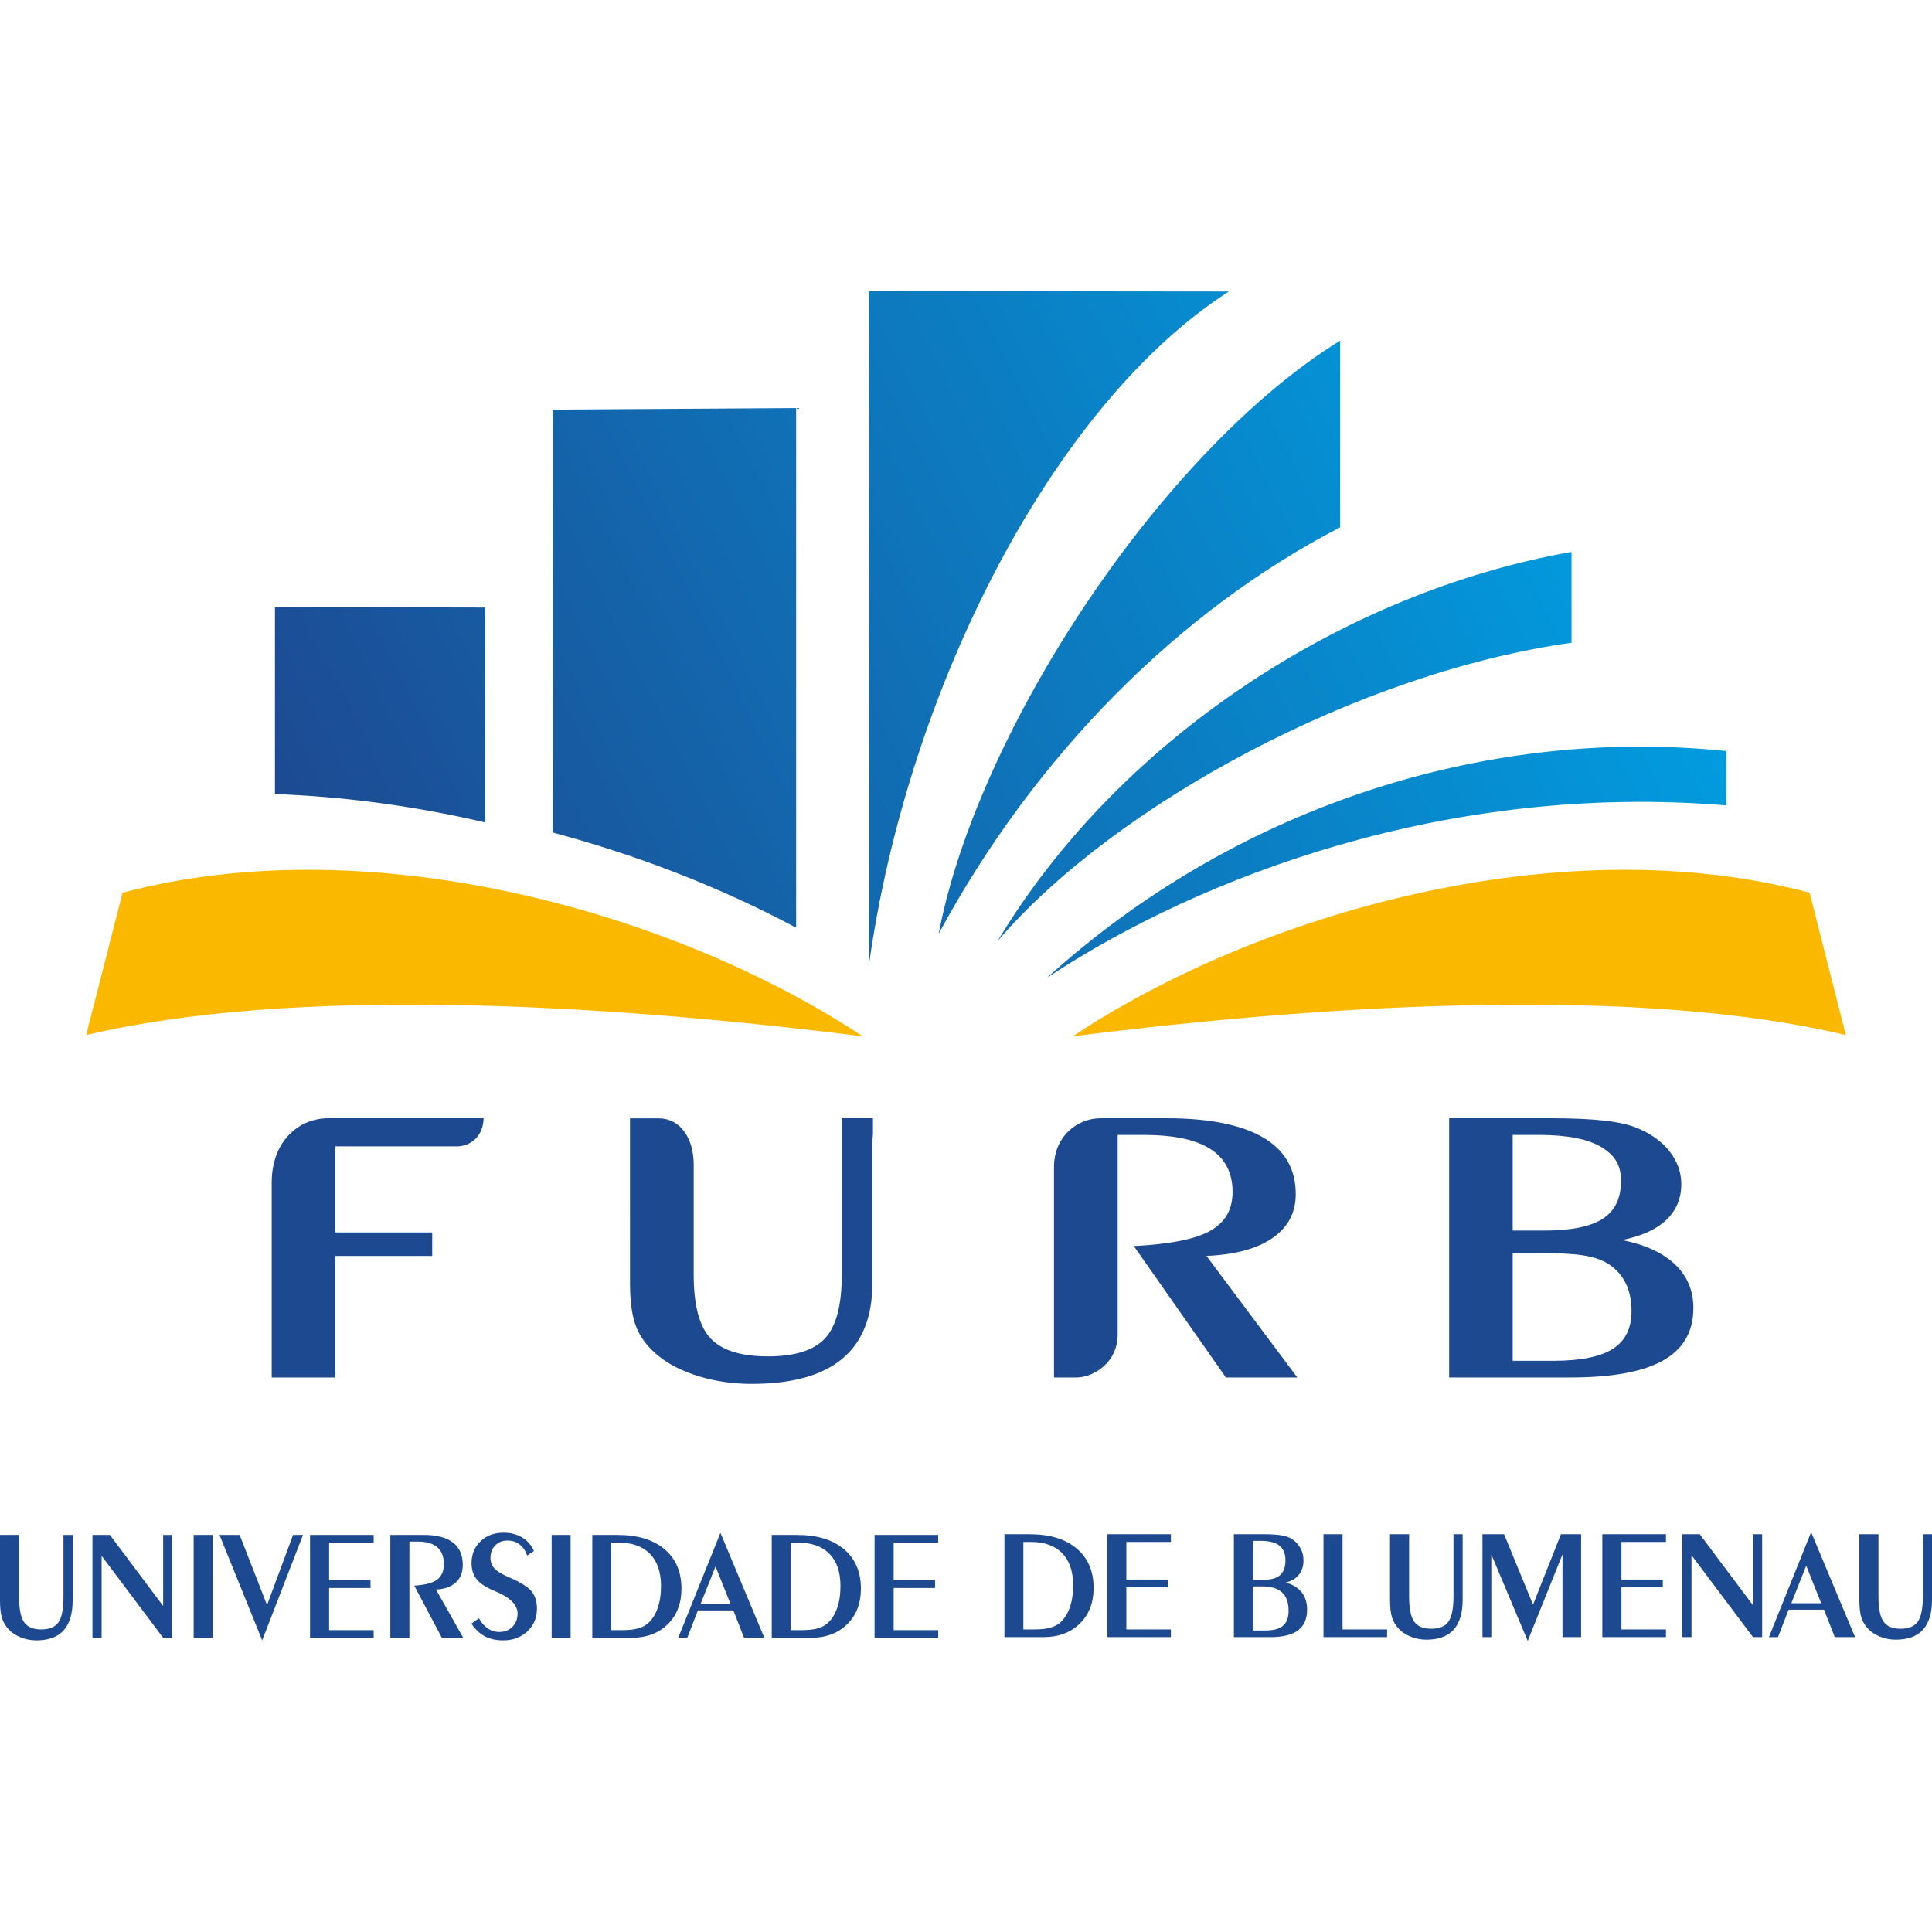
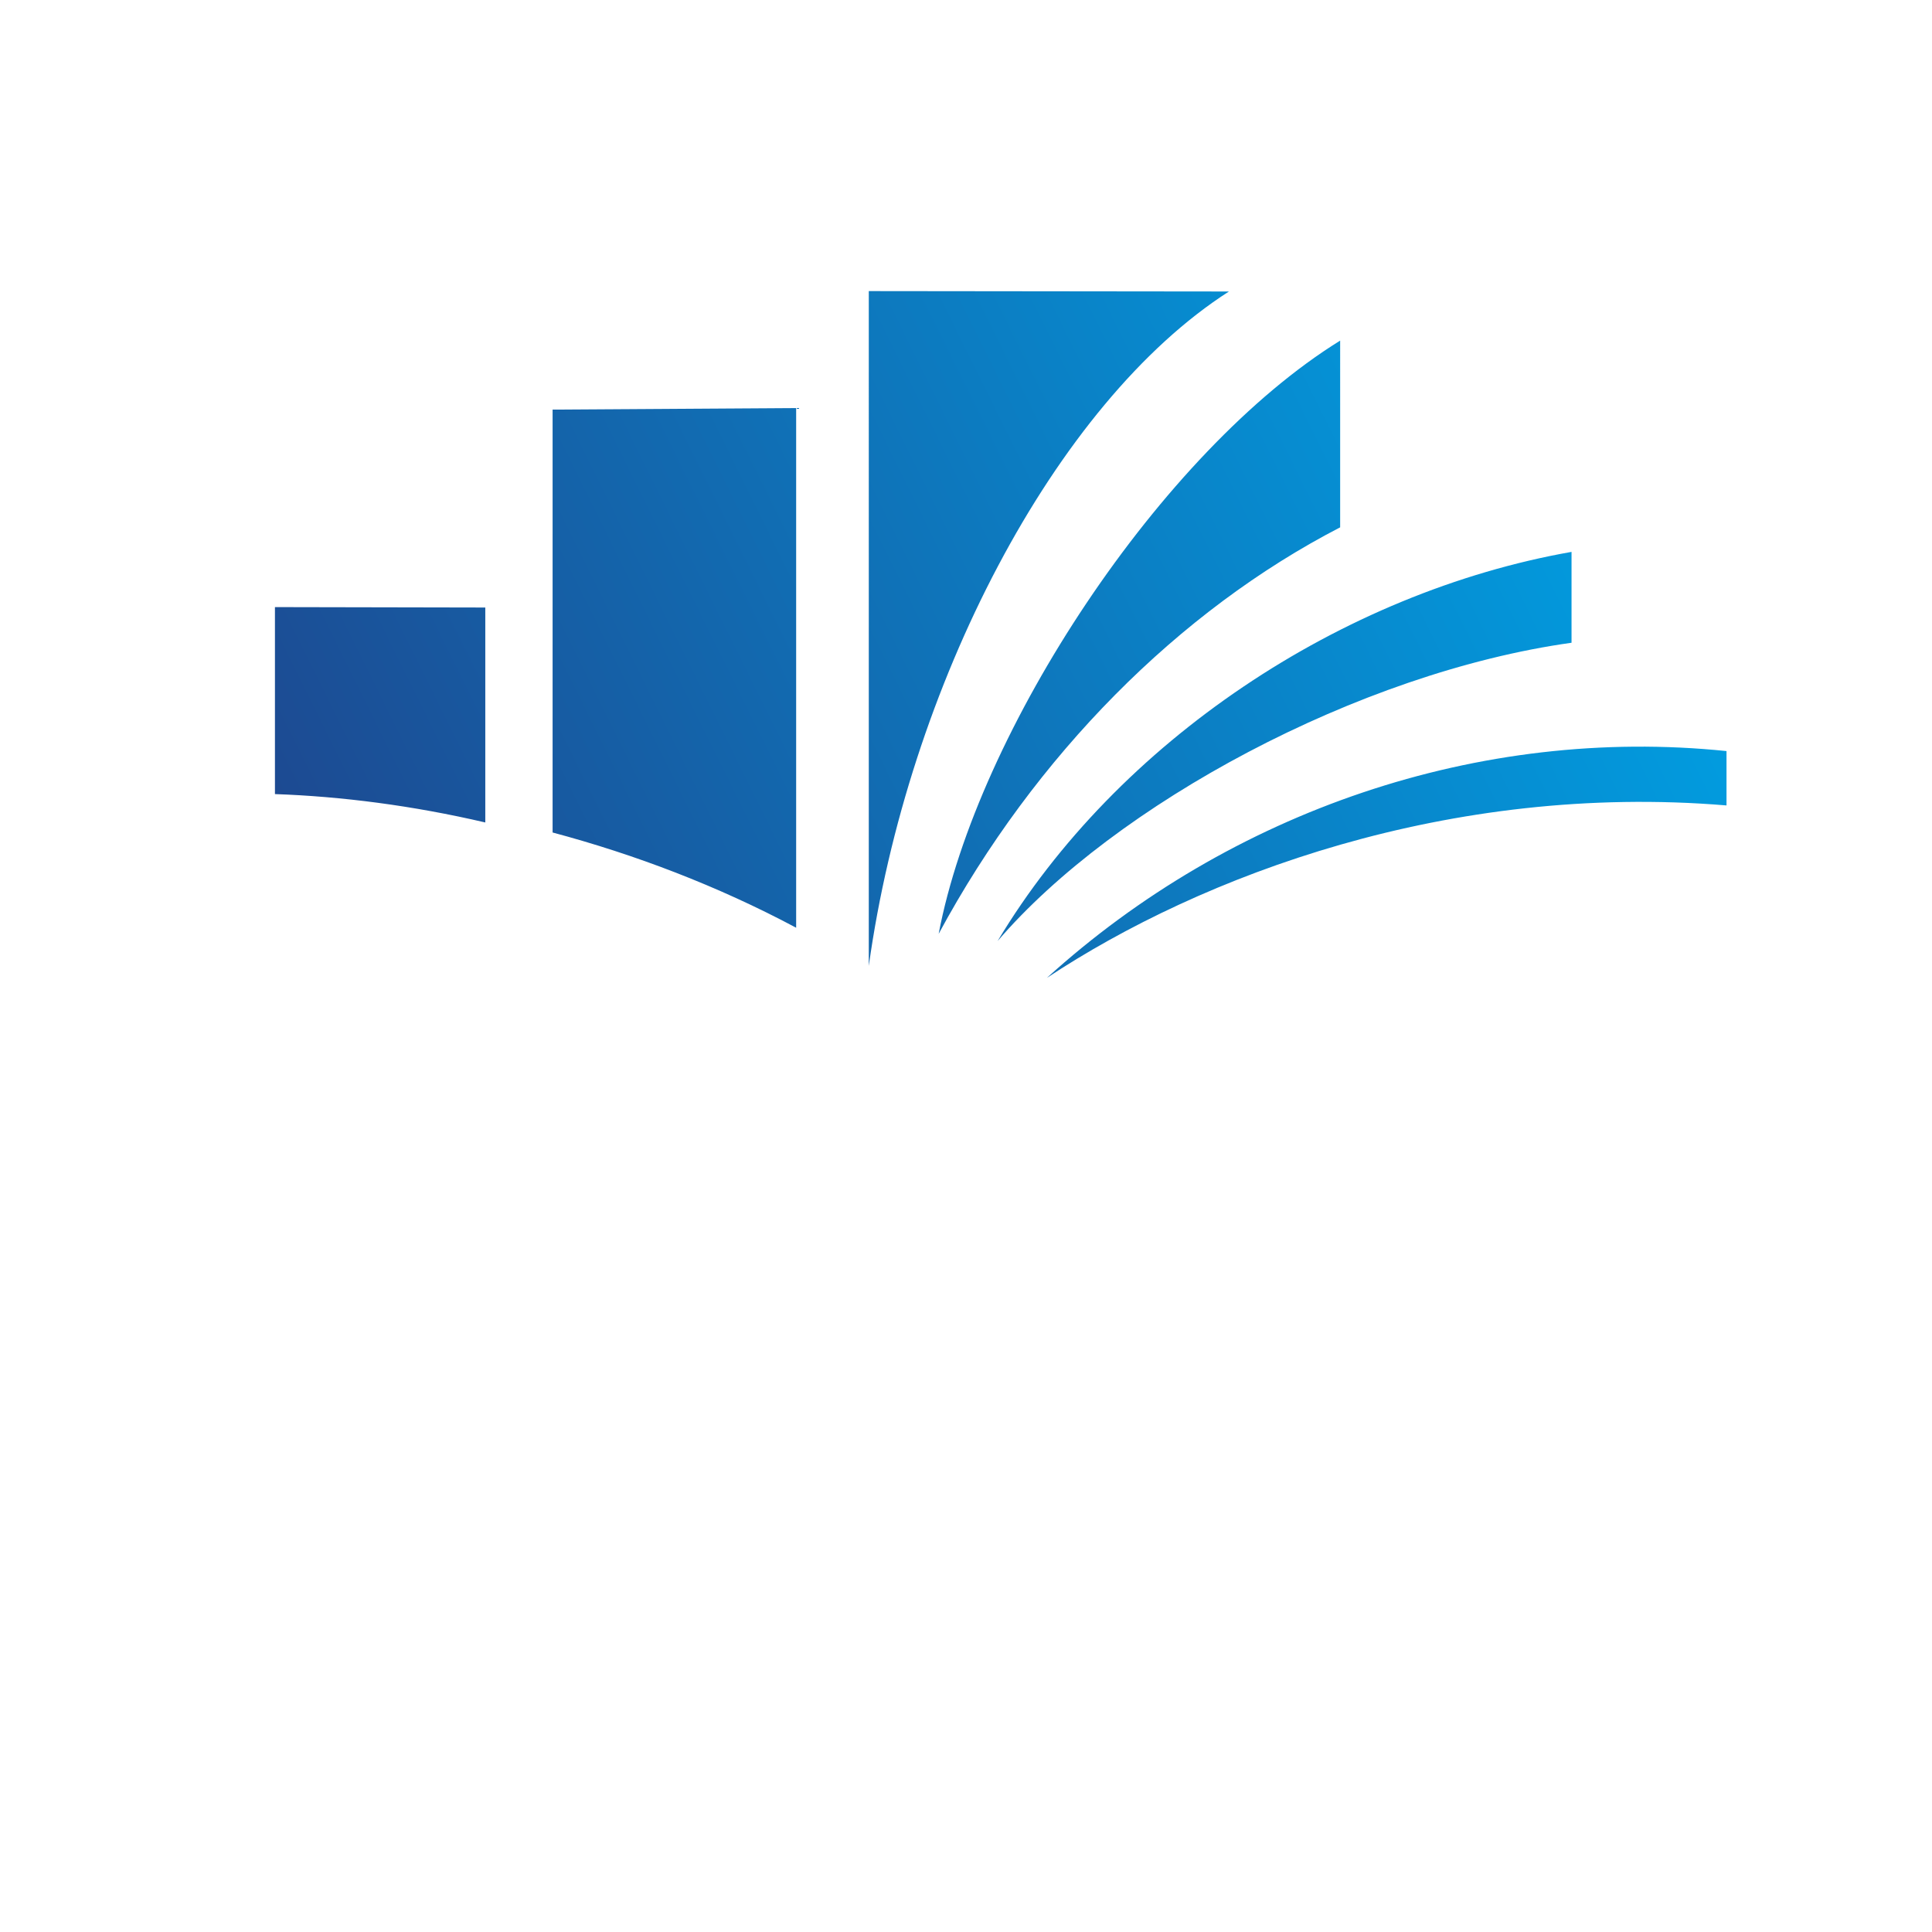
<svg xmlns="http://www.w3.org/2000/svg" xml:space="preserve" width="1620" height="1620" style="shape-rendering:geometricPrecision;text-rendering:geometricPrecision;image-rendering:optimizeQuality;fill-rule:evenodd;clip-rule:evenodd">
  <defs>
    <linearGradient id="id0" gradientUnits="userSpaceOnUse" x1="280.16" y1="794.84" x2="1336.26" y2="271.96">
      <stop offset="0" style="stop-opacity:1;stop-color:#1d4991" />
      <stop offset="1" style="stop-opacity:1;stop-color:#00a0e3" />
    </linearGradient>
    <style>.fil2{fill:#1d4991}</style>
  </defs>
  <g id="Camada_x0020_1">
    <g id="logo_FURB_gradiente.cdr">
      <path d="M1447.69 629.78c-207.35-21.38-416.07 50.64-569.9 190.21 129.57-85.81 337.39-164.02 569.9-144.63v-45.58zm-611.2 159.31c98.19-114.46 302.64-225.18 481.26-250.14v-76.19c-192.56 33.96-380.69 158.67-481.26 326.33zm-49.42-6.04c80.77-149.82 201.68-271.13 336.66-340.86V285.61c-150.05 92.86-304.39 327.52-336.66 497.44zm-58.58 26.86V244.09l301.99.33c-146.22 93.71-269.35 331.41-301.99 565.49zM463.36 698.06v-354.6l204.22-1.3v435.75c-65.95-35.16-135.31-61.45-204.22-79.85zm-232.82-32.21V509.06l176.38.35v180.24c-60.71-14.17-120.51-21.85-176.38-23.8z" style="fill:url(#id0)" />
-       <path d="M1517.38 748.55c-210.74-56.08-465.06 18.62-617.91 120.45 224.68-28.49 479.55-41.46 648.3-1.07l-30.39-119.38zm-1414.62 0C314.44 692.47 569.91 767.17 723.44 869c-225.68-28.49-481.7-41.46-651.2-1.07l30.52-119.38z" style="fill:#fab800" />
-       <path class="fil2" d="M227.83 1155.03v-164c.3-35.14 23.52-53.33 47.23-53.37h130.45c-.29 13.81-9.26 22.86-21.35 23.58H281.25v72.2h81.16v19.68h-81.16v101.91h-53.42zm1040.57-104.2v90.22h34.02c22.78 0 39.46-3.36 49.89-9.99 10.51-6.68 15.73-17.2 15.73-31.63 0-17.48-6.11-30.39-18.3-38.85-12.2-8.46-30.79-9.75-55.69-9.75h-25.65zm0-99.18v80.2h26.45c22.56 0 38.88-3.34 49.09-9.93 10.21-6.6 15.28-17.15 15.28-31.69 0-13.99-5.66-21.94-16.9-28.6-11.24-6.66-28.59-9.98-51.95-9.98h-21.97zm48.42 203.38h-101.68V937.66h84.93c18.07 0 33 .64 44.82 1.94 11.83 1.3 21 3.44 27.41 6.05 11.67 4.76 20.78 11.18 27.48 19.59 6.68 8.4 9.99 17.59 9.99 27.69 0 12.16-4.27 22.18-12.71 30.14-8.46 7.96-20.8 13.54-36.96 16.7 19.33 3.89 34.18 10.68 44.45 20.48 10.22 9.74 15.36 21.92 15.36 36.56 0 19.76-8.45 34.38-25.27 43.91-16.9 9.56-42.84 14.31-77.82 14.31zm-433.04 0v-175.8c-.23-26.03 19.14-41.51 39.12-41.57h55.15c35.71 0 62.75 5.39 81.04 16.09 18.29 10.71 27.4 26.59 27.4 47.45 0 15.65-6.47 27.89-19.47 36.91-13 9.01-31.44 13.98-55.4 14.98l76.2 101.94h-59.89l-77.22-110.21c30.27-1.5 51.65-5.79 64.07-12.76 12.49-7.01 18.74-17.82 18.74-32.47 0-16.15-6.17-28.14-18.51-36.07-12.35-7.94-30.94-11.87-55.92-11.87h-21.9v167.15c.06 24.27-20.9 36.2-34.39 36.23h-19.02zm-355.52-217.3h24.12c17.68-.03 29.36 16.34 29.3 38.92v92.2c0 25.54 4.71 43.42 14.18 53.44 9.46 10.03 25.49 15.04 47.98 15.04 22.56 0 38.5-5 47.9-15.04 9.4-10.04 14.11-27.86 14.11-53.44V937.66h26.13v13.53c-.43 3.32-.49 7.41-.49 12.76v112.22c0 28.07-8.45 49.21-25.27 63.21-16.89 14.06-42.25 21.03-76.12 21.03-15.07 0-29.55-2.04-43.35-6.16-13.89-4.14-25.27-9.81-34.17-16.92-8.73-6.97-15-14.88-18.74-23.81-3.74-8.92-5.58-21.42-5.58-37.35V937.73zM858.1 1292.92v73.36h9.49c5.2 0 9.49-.46 12.86-1.38 3.39-.93 6.19-2.36 8.43-4.3 3.53-3.08 6.24-7.31 8.13-12.66 1.89-5.38 2.84-11.54 2.84-18.57 0-11.73-3.06-20.74-9.21-27.02-6.12-6.27-14.95-9.43-26.48-9.43h-6.06zM0 1287.06h16.01v52.06c0 10.15 1.41 17.22 4.25 21.21 2.84 3.98 7.64 5.96 14.38 5.96 6.76 0 11.54-1.98 14.35-5.96 2.82-3.99 4.23-11.06 4.23-21.21v-52.06h7.69v54.96c0 11.15-2.54 19.52-7.58 25.09-5.06 5.57-12.66 8.35-22.81 8.35-4.51 0-8.85-.82-12.99-2.45-4.16-1.65-7.58-3.87-10.24-6.72-2.62-2.75-4.49-5.9-5.61-9.45-1.13-3.54-1.68-8.49-1.68-14.82v-54.96zm77.53 86.26v-86.26h14.64l44.63 59.55v-59.55h7.69v86.26h-7.69l-51.59-68.71v68.71h-7.68zm100.73 0h-15.88v-86.26h15.88v86.26zm41.59 2.14-35.8-88.4h16.91l22.96 58.78 21.8-58.78h8.33l-34.2 88.4zm40.11-2.14v-86.26h53.36v6.45h-37.35v31.53h34.71v6.53h-34.71v35.3h37.35v6.45h-53.36zm67.33 0v-86.26h28.26c10.7 0 18.8 2.13 24.28 6.38 5.49 4.25 8.22 10.55 8.22 18.83 0 6.21-1.94 11.08-5.84 14.65-3.9 3.59-9.42 5.55-16.6 5.94l22.83 40.46H370.5l-23.14-43.74c9.07-.59 15.47-2.29 19.2-5.06 3.74-2.78 5.61-7.07 5.61-12.89 0-6.41-1.85-11.16-5.55-14.31-3.7-3.15-9.27-4.71-16.75-4.71h-6.57v80.71h-16.01zm74.36-16.39c1.89 3.62 4.32 6.44 7.27 8.46 2.95 2.03 6.12 3.04 9.51 3.04 4.6 0 8.34-1.45 11.23-4.36 2.88-2.91 4.32-6.63 4.32-11.19 0-7.29-6.43-13.57-19.29-18.85l-.2-.07c-6.92-2.84-11.83-6.05-14.73-9.62-2.91-3.57-4.37-8.08-4.37-13.54 0-7.49 2.49-13.64 7.49-18.42 4.98-4.8 11.43-7.2 19.36-7.2 5.92 0 11.12 1.35 15.57 4.01 4.44 2.67 7.75 6.45 9.9 11.34l-5.68 3.81c-1.4-4.05-3.54-7.15-6.38-9.31-2.84-2.18-6.21-3.26-10.13-3.26-4.16 0-7.58 1.34-10.24 4.03-2.66 2.68-4.01 6.21-4.01 10.55 0 3.43 1.1 6.36 3.28 8.76 2.2 2.43 6.3 4.91 12.33 7.49 9.49 4.1 15.77 8.02 18.81 11.74 3.02 3.74 4.54 8.54 4.54 14.4 0 7.76-2.69 14.14-8.04 19.16-5.35 5.05-12.14 7.56-20.35 7.56-5.92 0-11.05-1.15-15.35-3.42-4.29-2.29-8.03-5.81-11.23-10.59l6.39-4.52zm76.8 16.39h-15.88v-86.26h15.88v86.26zm34.06-79.81v73.36H522c5.19 0 9.49-.46 12.86-1.39 3.39-.92 6.19-2.36 8.43-4.29 3.52-3.09 6.23-7.32 8.13-12.67 1.89-5.37 2.84-11.54 2.84-18.56 0-11.74-3.06-20.75-9.21-27.02-6.12-6.28-14.95-9.43-26.49-9.43h-6.05zm-15.88 79.81v-86.26h21.16c16.82 0 29.97 3.98 39.42 11.95 9.47 8 14.2 19.01 14.2 33.08 0 12.38-3.85 22.36-11.58 29.91-7.71 7.55-17.9 11.32-30.55 11.32h-32.65zm90.81-28.39h25.1l-12.58-31.49-12.52 31.49zm-18.76 28.39 35.4-88 36.84 88H623.9l-8.98-22.97h-29.73l-8.9 22.97h-7.61zm94.3-79.81v73.36h9.49c5.2 0 9.49-.46 12.86-1.39 3.39-.92 6.19-2.36 8.43-4.29 3.52-3.09 6.23-7.32 8.13-12.67 1.89-5.37 2.84-11.54 2.84-18.56 0-11.74-3.06-20.75-9.21-27.02-6.12-6.28-14.95-9.43-26.49-9.43h-6.05zm-15.88 79.81v-86.26h21.16c16.83 0 29.97 3.98 39.42 11.95 9.47 8 14.2 19.01 14.2 33.08 0 12.38-3.85 22.36-11.58 29.91-7.71 7.55-17.9 11.32-30.54 11.32H647.1zm86.23 0v-86.26h53.35v6.45h-37.35v31.53h34.71v6.53h-34.71v35.3h37.35v6.45h-53.35zm108.89-.58v-86.27h21.17c16.82 0 29.96 3.99 39.41 11.96 9.47 8 14.2 19.01 14.2 33.08 0 12.38-3.85 22.35-11.58 29.91-7.71 7.55-17.9 11.32-30.54 11.32h-32.66zm86.23 0v-86.27h53.35v6.45h-37.34v31.54h34.7v6.52h-34.7v35.3h37.34v6.46h-53.35zm122.18-42.53v36.98h10.19c6.83 0 11.83-1.32 14.95-3.97 3.16-2.64 4.72-6.83 4.72-12.55 0-6.94-1.83-12.07-5.49-15.42-3.65-3.36-9.22-5.04-16.69-5.04h-7.68zm0-38.19v32.77h7.93c6.76 0 11.64-1.32 14.7-3.94 3.06-2.62 4.59-6.8 4.59-12.57 0-5.55-1.7-9.65-5.07-12.29-3.37-2.65-8.57-3.97-15.57-3.97h-6.58zm14.51 80.72h-30.52v-86.27h25.5c5.41 0 9.89.27 13.43.77 3.55.53 6.3 1.32 8.21 2.4 3.51 1.85 6.24 4.43 8.24 7.78 2 3.32 2.99 6.98 2.99 10.99 0 4.82-1.27 8.81-3.81 11.96-2.53 3.17-6.22 5.37-11.07 6.63 5.79 1.54 10.24 4.25 13.32 8.12 3.06 3.88 4.6 8.7 4.6 14.51 0 7.84-2.53 13.63-7.57 17.42-5.07 3.79-12.84 5.69-23.32 5.69zm97.96-6.46v6.46h-53.35v-86.27h16v79.81h37.35zm2.44-79.81h16.01v52.06c0 10.16 1.41 17.23 4.25 21.21 2.84 3.99 7.64 5.97 14.38 5.97 6.76 0 11.53-1.98 14.35-5.97 2.82-3.98 4.23-11.05 4.23-21.21v-52.06h7.69v54.97c0 11.15-2.54 19.51-7.58 25.09-5.06 5.57-12.66 8.34-22.81 8.34-4.52 0-8.85-.81-12.99-2.44-4.17-1.65-7.58-3.88-10.24-6.72-2.62-2.75-4.49-5.9-5.62-9.45-1.12-3.54-1.67-8.5-1.67-14.82v-54.97zm77.52 86.27v-86.27h18.13l24.26 59.05 23.41-59.05h16.91v86.27h-15.61v-69.35l-29.16 72.52-30.52-72.52v69.35h-7.42zm100.5 0v-86.27h53.35v6.45h-37.34v31.54h34.7v6.52h-34.7v35.3h37.34v6.46h-53.35zm67.06 0v-86.27h14.65l44.63 59.55v-59.55h7.68v86.27h-7.68l-51.59-68.72v68.72h-7.69zm91.38-28.39h25.1l-12.57-31.49-12.53 31.49zm-18.76 28.39 35.41-88.01 36.84 88.01h-17.03l-8.98-22.98h-29.73l-8.89 22.98h-7.62zm75.85-86.27h16.01v52.06c0 10.16 1.41 17.23 4.25 21.21 2.84 3.99 7.64 5.97 14.38 5.97 6.76 0 11.53-1.98 14.36-5.97 2.81-3.98 4.22-11.05 4.22-21.21v-52.06h7.69v54.97c0 11.15-2.53 19.51-7.58 25.09-5.06 5.57-12.66 8.34-22.81 8.34-4.51 0-8.85-.81-12.99-2.44-4.16-1.65-7.58-3.88-10.24-6.72-2.62-2.75-4.49-5.9-5.62-9.45-1.12-3.54-1.67-8.5-1.67-14.82v-54.97z" />
    </g>
  </g>
</svg>